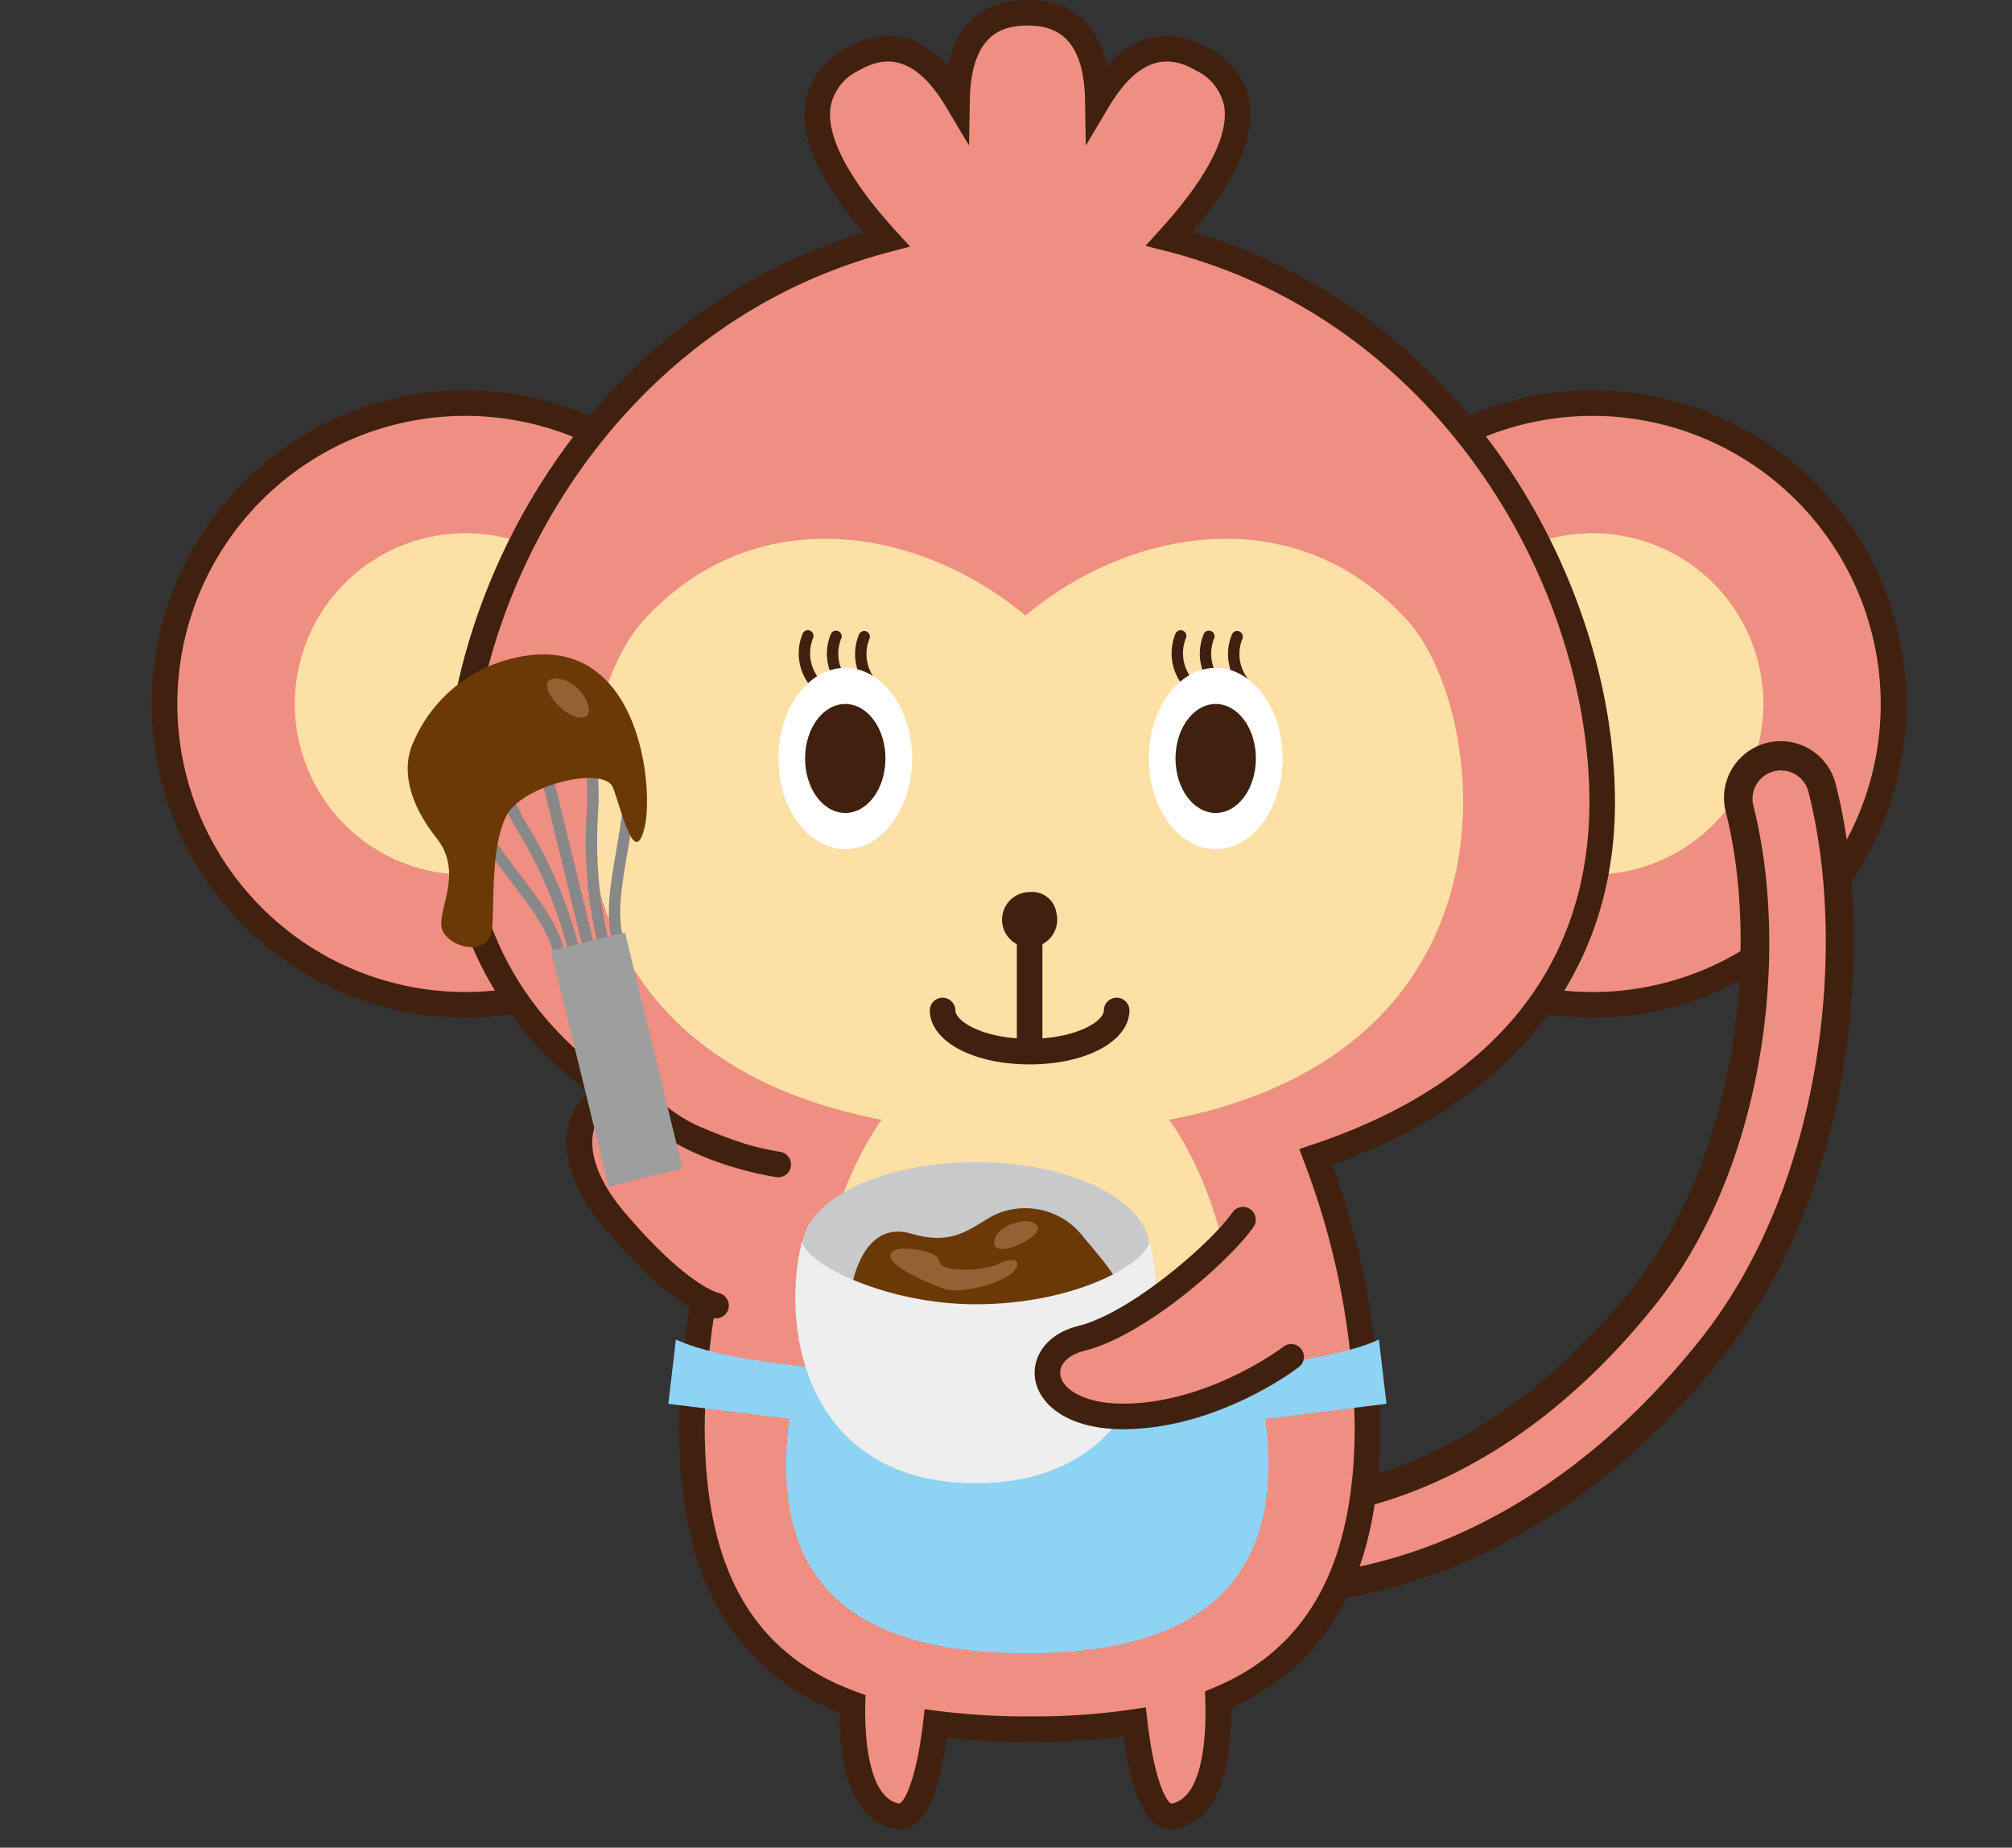
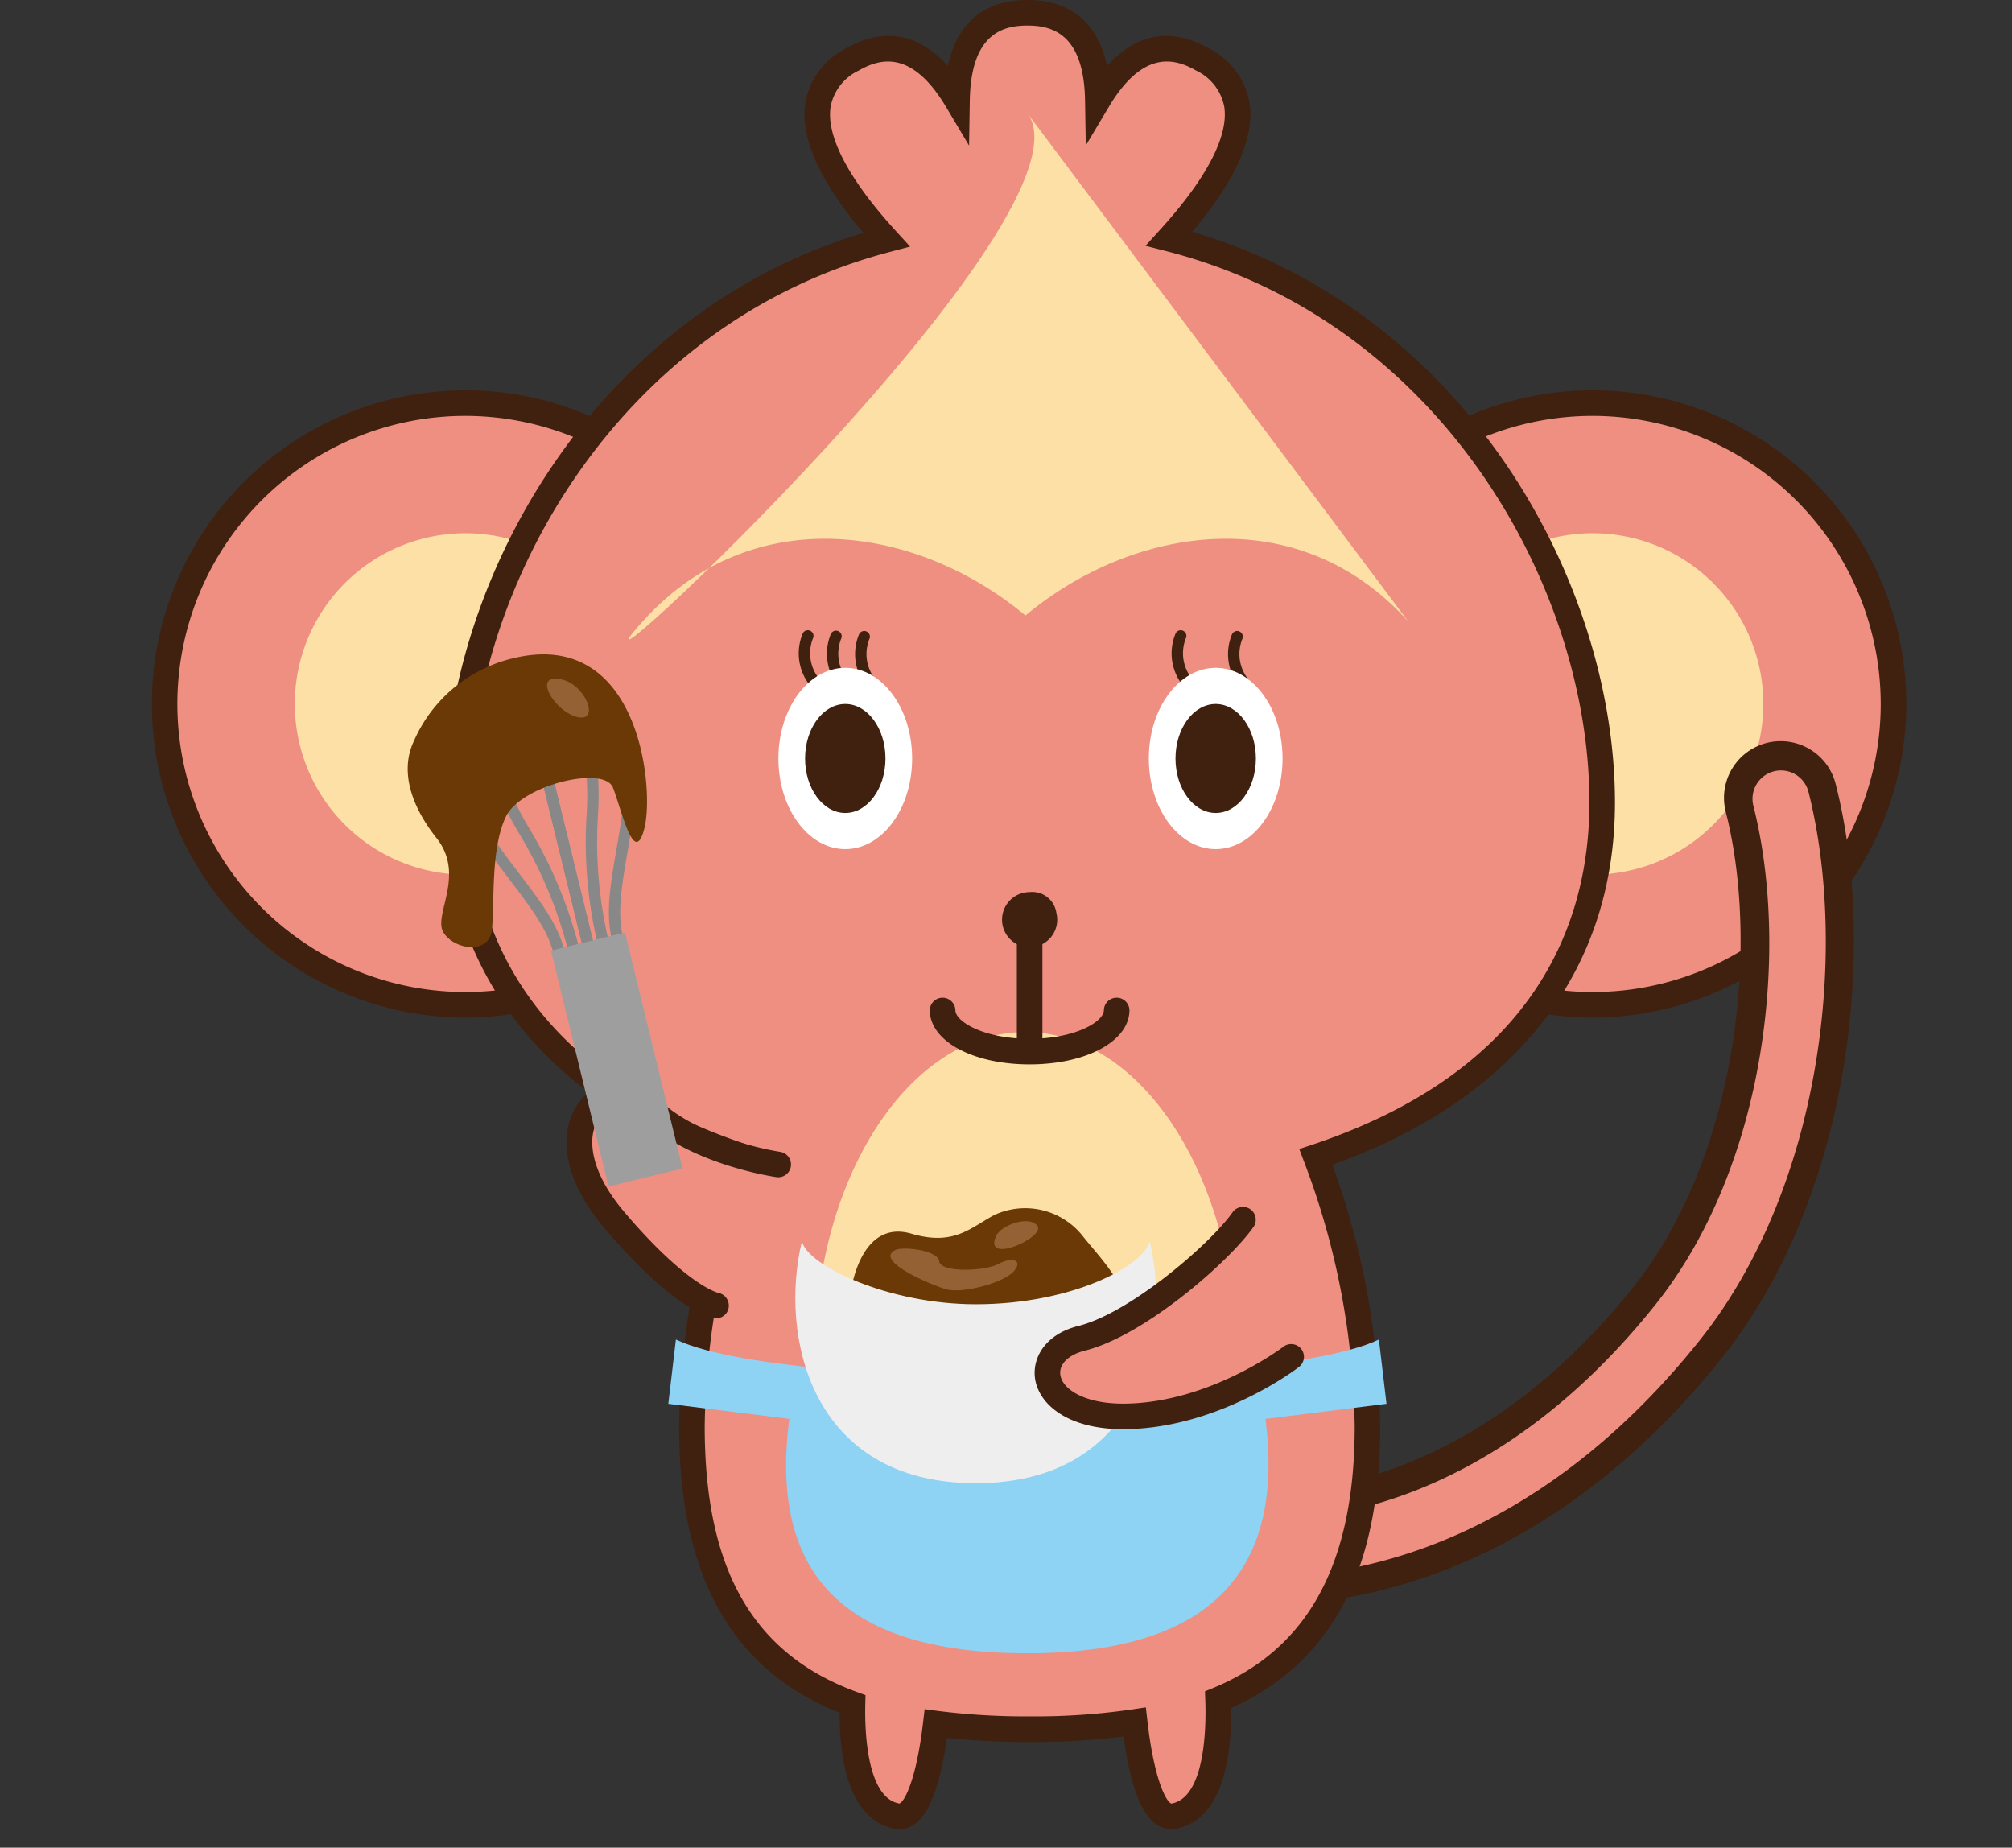
<svg xmlns="http://www.w3.org/2000/svg" width="159" height="146" viewBox="0 0 159 146">
  <rect x="0" y="0" width="159" height="146" fill="#333333" stroke="none" />
  <defs>
    <clipPath id="clip-path">
      <rect id="長方形_1490" data-name="長方形 1490" width="159" height="146" transform="translate(108 46)" fill="#fff" />
    </clipPath>
  </defs>
  <g id="ママ_ベンリー" data-name="ママ・ベンリー" transform="translate(-108 -46)" clip-path="url(#clip-path)">
    <g id="グループ_1286" data-name="グループ 1286" transform="translate(120 46)">
      <path id="パス_2692" data-name="パス 2692" d="M670.344,62.108A23.773,23.773,0,1,1,646.57,38.335a23.773,23.773,0,0,1,23.773,23.773" transform="translate(-532.709 -6.483)" fill="#ef8f81" />
      <path id="パス_2693" data-name="パス 2693" d="M646.454,86.775a24.784,24.784,0,1,1,24.784-24.784,24.812,24.812,0,0,1-24.784,24.784m0-47.547a22.763,22.763,0,1,0,22.763,22.763,22.788,22.788,0,0,0-22.763-22.763" transform="translate(-532.592 -6.366)" fill="#40210f" />
      <path id="パス_2694" data-name="パス 2694" d="M661.251,63.3a13.487,13.487,0,1,1-13.487-13.487A13.486,13.486,0,0,1,661.251,63.3" transform="translate(-533.903 -7.676)" fill="#fce0a5" />
      <path id="パス_2695" data-name="パス 2695" d="M620.256,136.373a19.1,19.1,0,0,1-2.315-.117,4.48,4.48,0,0,1,1.117-8.891c.694.077,15.766,1.512,29.806-16.07,8.314-10.412,9.978-27.1,7.324-37.516a4.48,4.48,0,1,1,8.682-2.213c3.27,12.823,1.227,32.509-9,45.321-14.116,17.676-29.787,19.486-35.61,19.486" transform="translate(-531.798 -9.586)" fill="#40210f" />
      <path id="パス_2696" data-name="パス 2696" d="M620.609,134.406a17.763,17.763,0,0,1-2.123-.107,2.246,2.246,0,0,1,.569-4.455c.711.088,16.894,1.789,31.814-16.894,8.86-11.095,10.6-28.251,7.743-39.462a2.246,2.246,0,0,1,4.352-1.11c3.134,12.289,1.19,31.133-8.585,43.375-13.529,16.942-28.34,18.654-33.771,18.654" transform="translate(-532.058 -9.846)" fill="#ef8f81" />
      <path id="パス_2697" data-name="パス 2697" d="M570.934,62.108A23.773,23.773,0,1,1,547.16,38.335a23.773,23.773,0,0,1,23.773,23.773" transform="translate(-522.376 -6.483)" fill="#ef8f81" />
      <path id="パス_2698" data-name="パス 2698" d="M547.042,86.775a24.784,24.784,0,1,1,24.784-24.784,24.812,24.812,0,0,1-24.784,24.784m0-47.547A22.763,22.763,0,1,0,569.8,61.991a22.789,22.789,0,0,0-22.763-22.763" transform="translate(-522.259 -6.366)" fill="#40210f" />
      <path id="パス_2699" data-name="パス 2699" d="M561.84,63.3a13.487,13.487,0,1,1-13.487-13.487A13.487,13.487,0,0,1,561.84,63.3" transform="translate(-523.569 -7.676)" fill="#fce0a5" />
      <path id="パス_2700" data-name="パス 2700" d="M639.672,66.32c0-18.351-12.882-39.106-34.212-44.551,4.711-5.185,7.995-11.075,2.636-14.156-3.542-2.038-6.245-.19-8.281,3.224-.065-3.97-1.48-6.921-5.564-6.921s-5.5,2.951-5.564,6.922c-2.036-3.415-4.738-5.263-8.281-3.225-5.383,3.095-2.043,9.027,2.7,14.228-21.161,5.556-33.93,26.209-33.93,44.478,0,14.3,9.106,23.488,22.629,28a61.508,61.508,0,0,0-4.072,21.3c0,12.91,5.076,19.149,12.691,21.93-.076,3.017.266,8.292,3.528,8.859,1.918.333,2.756-4.743,3.056-7.312a56.769,56.769,0,0,0,7.416.442,54.371,54.371,0,0,0,8.3-.568c.287,2.524,1.121,7.777,3.07,7.438,3.389-.59,3.626-6.26,3.518-9.2,7.122-2.938,11.807-9.185,11.807-21.59a61.512,61.512,0,0,0-4.073-21.3c13.523-4.513,22.629-13.706,22.629-28" transform="translate(-525.057 -2.905)" fill="#ef8f81" />
      <path id="パス_2701" data-name="パス 2701" d="M584.015,147.324a2.058,2.058,0,0,1-.353-.03c-2.838-.495-4.381-3.738-4.374-9.163-8.531-3.407-12.682-10.816-12.682-22.623a62.526,62.526,0,0,1,3.779-20.685C555.971,89.688,548.05,79.558,548.05,66.2c0-17.21,11.594-38.518,33.121-45.014-3.471-4.094-5.013-7.548-4.587-10.284a5.951,5.951,0,0,1,3.2-4.284c2.155-1.238,5.16-1.84,8.06,1.382.909-4.237,3.808-5.214,6.289-5.214s5.38.978,6.289,5.214c2.9-3.221,5.9-2.62,8.06-1.382a5.954,5.954,0,0,1,3.2,4.279c.426,2.717-1.092,6.146-4.517,10.206,21.709,6.391,33.4,27.768,33.4,45.1,0,13.354-7.921,23.486-22.334,28.62a62.537,62.537,0,0,1,3.778,20.685c0,11.4-3.858,18.688-11.789,22.248.085,5.652-1.456,9.03-4.373,9.538a2.069,2.069,0,0,1-1.615-.407c-1.154-.865-2-3.177-2.5-6.882a57.583,57.583,0,0,1-7.42.434,59.2,59.2,0,0,1-6.542-.33c-.512,3.649-1.349,5.927-2.492,6.78a2.089,2.089,0,0,1-1.259.435m19.473-9.624.119,1.046c.535,4.708,1.508,6.451,1.9,6.557,2.75-.48,2.746-6.373,2.679-8.168l-.026-.7.651-.268c7.523-3.1,11.181-9.862,11.181-20.657a60.679,60.679,0,0,0-4.008-20.944l-.373-.984,1-.332C634.739,87.195,638.545,75.2,638.545,66.2c0-16.982-11.724-38.025-33.453-43.572l-1.626-.416,1.128-1.244c3.7-4.065,5.456-7.44,5.092-9.759a3.989,3.989,0,0,0-2.212-2.84c-1.66-.955-4.187-1.7-6.909,2.866l-1.82,3.054-.058-3.554c-.087-5.314-2.641-5.928-4.554-5.928s-4.467.615-4.553,5.928l-.059,3.554-1.82-3.054c-2.722-4.566-5.249-3.821-6.909-2.866a3.986,3.986,0,0,0-2.211,2.844c-.364,2.333,1.419,5.731,5.156,9.828l1.126,1.233-1.616.425C561.7,28.36,550.072,49.337,550.072,66.2c0,9,3.805,20.992,21.938,27.044l1,.332-.373.983a60.727,60.727,0,0,0-4.007,20.945c0,11.316,3.821,17.984,12.027,20.981l.681.25-.018.725c-.043,1.721.024,7.375,2.692,7.838.379-.1,1.34-1.813,1.879-6.433l.119-1.02,1.018.134a55.078,55.078,0,0,0,7.283.434,53.078,53.078,0,0,0,8.141-.556Z" transform="translate(-524.94 -2.788)" fill="#40210f" />
-       <path id="パス_2702" data-name="パス 2702" d="M625.545,56.836c-8.7-9.678-21.758-7.554-30.254-.472-8.5-7.082-21.551-9.206-30.254.472C558.155,64.487,554.26,97.2,595.291,97.2s37.135-32.713,30.254-40.365" transform="translate(-526.255 -7.727)" fill="#fce0a5" />
+       <path id="パス_2702" data-name="パス 2702" d="M625.545,56.836c-8.7-9.678-21.758-7.554-30.254-.472-8.5-7.082-21.551-9.206-30.254.472s37.135-32.713,30.254-40.365" transform="translate(-526.255 -7.727)" fill="#fce0a5" />
      <path id="パス_2703" data-name="パス 2703" d="M614.033,119.556c0,14.226-7.461,21.72-16.663,21.72s-16.662-7.494-16.662-21.72S588.168,93.8,597.37,93.8s16.663,11.531,16.663,25.757" transform="translate(-528.334 -12.248)" fill="#fce0a5" />
      <path id="パス_2704" data-name="パス 2704" d="M580.9,63.286a.443.443,0,0,1-.256-.081,4.06,4.06,0,0,1-1.016-4.6.449.449,0,1,1,.795.418,3.206,3.206,0,0,0,.734,3.441.449.449,0,0,1-.256.817" transform="translate(-528.185 -8.565)" fill="#40210f" />
      <path id="パス_2705" data-name="パス 2705" d="M583.386,63.319a.443.443,0,0,1-.256-.081,4.058,4.058,0,0,1-1.016-4.595.449.449,0,0,1,.795.418,3.2,3.2,0,0,0,.734,3.44.449.449,0,0,1-.256.817" transform="translate(-528.444 -8.569)" fill="#40210f" />
      <path id="パス_2706" data-name="パス 2706" d="M585.873,63.353a.442.442,0,0,1-.256-.081,4.06,4.06,0,0,1-1.016-4.6.449.449,0,1,1,.795.418,3.206,3.206,0,0,0,.734,3.441.449.449,0,0,1-.256.817" transform="translate(-528.703 -8.572)" fill="#40210f" />
      <path id="パス_2707" data-name="パス 2707" d="M613.786,63.286a.443.443,0,0,1-.256-.081,4.06,4.06,0,0,1-1.016-4.6.449.449,0,1,1,.795.418,3.206,3.206,0,0,0,.734,3.441.449.449,0,0,1-.256.817" transform="translate(-531.604 -8.565)" fill="#40210f" />
-       <path id="パス_2708" data-name="パス 2708" d="M616.274,63.319a.443.443,0,0,1-.256-.081A4.058,4.058,0,0,1,615,58.643a.449.449,0,0,1,.795.418,3.2,3.2,0,0,0,.734,3.44.449.449,0,0,1-.256.817" transform="translate(-531.863 -8.569)" fill="#40210f" />
      <path id="パス_2709" data-name="パス 2709" d="M618.762,63.353a.442.442,0,0,1-.256-.081,4.06,4.06,0,0,1-1.016-4.6.449.449,0,0,1,.795.418,3.206,3.206,0,0,0,.734,3.441.449.449,0,0,1-.256.817" transform="translate(-532.121 -8.572)" fill="#40210f" />
      <path id="パス_2710" data-name="パス 2710" d="M588.086,68.843c0,3.956-2.365,7.163-5.284,7.163s-5.285-3.207-5.285-7.163,2.366-7.163,5.285-7.163,5.284,3.207,5.284,7.163" transform="translate(-528.003 -8.909)" fill="#fff" />
      <path id="パス_2711" data-name="パス 2711" d="M586.222,69.175c0,2.378-1.422,4.306-3.177,4.306s-3.176-1.927-3.176-4.306,1.422-4.306,3.176-4.306,3.177,1.927,3.177,4.306" transform="translate(-528.247 -9.241)" fill="#40210f" />
      <path id="パス_2712" data-name="パス 2712" d="M620.754,68.843c0,3.956-2.365,7.163-5.284,7.163s-5.285-3.207-5.285-7.163,2.366-7.163,5.285-7.163,5.284,3.207,5.284,7.163" transform="translate(-531.398 -8.909)" fill="#fff" />
      <path id="パス_2713" data-name="パス 2713" d="M618.891,69.175c0,2.378-1.422,4.306-3.177,4.306s-3.176-1.927-3.176-4.306,1.422-4.306,3.176-4.306,3.177,1.927,3.177,4.306" transform="translate(-531.643 -9.241)" fill="#40210f" />
      <path id="パス_2714" data-name="パス 2714" d="M599.557,94.574a1.011,1.011,0,0,1-1.011-1.011V83.177a1.011,1.011,0,1,1,2.021,0V93.563a1.011,1.011,0,0,1-1.011,1.011" transform="translate(-530.189 -11.039)" fill="#40210f" />
      <path id="パス_2715" data-name="パス 2715" d="M598.759,96.036c-4.5,0-7.89-1.845-7.89-4.289a1.011,1.011,0,0,1,2.021,0c0,.925,2.286,2.268,5.868,2.268s5.868-1.343,5.868-2.268a1.011,1.011,0,0,1,2.021,0c0,2.444-3.392,4.289-7.89,4.289" transform="translate(-529.391 -11.93)" fill="#40210f" />
      <path id="パス_2716" data-name="パス 2716" d="M601.541,83.1a2.18,2.18,0,1,1-2.113-1.642,1.923,1.923,0,0,1,2.113,1.642" transform="translate(-530.061 -10.966)" fill="#40210f" />
      <path id="パス_2717" data-name="パス 2717" d="M575.726,104.837s-6.8-.951-10.4-4.62c-3.045-3.1-8.793,1.694-2.612,8.989,5.433,6.411,8.065,6.771,8.065,6.771" transform="translate(-526.178 -12.815)" fill="#ef8f81" />
      <path id="パス_2718" data-name="パス 2718" d="M570.663,116.869a1.008,1.008,0,0,1-.136-.01c-.309-.042-3.176-.6-8.7-7.118-3.919-4.626-3.547-8.636-1.441-10.557a3.891,3.891,0,0,1,5.544.208c3.309,3.375,9.754,4.317,9.818,4.327a1.011,1.011,0,0,1-.281,2c-.291-.041-7.184-1.044-10.979-4.914a1.881,1.881,0,0,0-2.739-.129c-1.346,1.227-1.412,4.177,1.62,7.758,4.962,5.858,7.44,6.422,7.464,6.427a1.026,1.026,0,0,1,.81,1.163,1,1,0,0,1-.98.843" transform="translate(-526.06 -12.697)" fill="#40210f" />
      <path id="パス_2719" data-name="パス 2719" d="M624.563,125.993l-.6-5.078c-5.077,2.39-19.713,2.987-27.777,2.987s-22.7-.6-27.778-2.987l-.6,5.078,9.558,1.194c-1.494,11.649,3.584,18.519,18.817,18.519,14.934,0,20.31-6.87,18.816-18.519Z" transform="translate(-526.994 -15.067)" fill="#8ed2f4" />
      <path id="パス_2720" data-name="パス 2720" d="M558.418,84.864a34.05,34.05,0,0,0-4.012-9.84,24.468,24.468,0,0,1-1.408-2.7,8.114,8.114,0,0,1-.213-6.386,3.369,3.369,0,0,1,2.252-1.82l.436-.106,5,20.455-.874.213-4.779-19.547a2.5,2.5,0,0,0-1.237,1.209,7.309,7.309,0,0,0,.242,5.636,23.761,23.761,0,0,0,1.359,2.6,34.9,34.9,0,0,1,4.1,10.073Z" transform="translate(-525.374 -9.152)" fill="#888" />
      <path id="パス_2721" data-name="パス 2721" d="M556.883,84.931c-.336-2.038-1.865-4.041-3.484-6.162-2.345-3.072-4.77-6.248-4.16-10.149.595-3.807,5.324-4.476,5.526-4.5l.118.892c-.043,0-4.266.608-4.757,3.75-.55,3.522,1.757,6.544,3.988,9.467,1.689,2.211,3.284,4.3,3.655,6.561Z" transform="translate(-525.053 -9.163)" fill="#888" />
      <path id="パス_2722" data-name="パス 2722" d="M559.878,84.678l-5-20.456.435-.107a3.375,3.375,0,0,1,2.838.576,8.1,8.1,0,0,1,2.756,5.764,24.147,24.147,0,0,1,0,3.047,34.027,34.027,0,0,0,.983,10.581l-.873.213a34.86,34.86,0,0,1-1.006-10.83,24.126,24.126,0,0,0,0-2.936,7.3,7.3,0,0,0-2.385-5.11,2.437,2.437,0,0,0-1.654-.5l4.779,19.547Z" transform="translate(-525.649 -9.152)" fill="#888" />
      <path id="パス_2723" data-name="パス 2723" d="M562.182,83.812c-.712-2.176-.262-4.764.216-7.507.631-3.622,1.283-7.367-.831-10.239-1.886-2.559-5.909-1.148-5.951-1.132l-.306-.844c.189-.072,4.694-1.66,6.979,1.445,2.34,3.178,1.656,7.117.993,10.925-.458,2.628-.891,5.109-.247,7.073Z" transform="translate(-525.695 -9.111)" fill="#888" />
      <rect id="長方形_1402" data-name="長方形 1402" width="6.022" height="19.199" transform="matrix(0.971, -0.237, 0.237, 0.971, 31.542, 75.114)" fill="#9e9e9f" />
      <path id="パス_2724" data-name="パス 2724" d="M553.278,60.773a11.412,11.412,0,0,0-7.965,6.571c-1,2.091-.492,4.778,1.792,7.667s-.2,5.973.5,7.367,3.684,1.991,3.883-.2-.1-6.372,1.095-8.861,7.766-4.082,8.463-2.29,1.692,6.372,2.488,3.186-.4-15.731-10.255-13.441" transform="translate(-524.605 -8.786)" fill="#6a3906" />
      <path id="パス_2725" data-name="パス 2725" d="M558.238,62.688c1.92.4,3.086,3.385,1.294,2.987s-3.684-3.485-1.294-2.987" transform="translate(-525.882 -9.009)" fill="#946134" />
-       <path id="パス_2726" data-name="パス 2726" d="M607.069,112.131c0,3.789-6.151,6.859-13.739,6.859s-13.739-3.071-13.739-6.859,6.151-6.859,13.739-6.859,13.739,3.071,13.739,6.859" transform="translate(-528.218 -13.441)" fill="#c8c9ca" />
      <path id="パス_2727" data-name="パス 2727" d="M583.7,117.321c.228-3.234,1.593-6.97,4.977-5.974s4.68-.5,6.572-1.493a5.8,5.8,0,0,1,6.97,1.693c1.892,2.389,6.571,6.77.7,9.956s-19.813,4.28-19.215-4.182" transform="translate(-528.643 -13.861)" fill="#6a3906" />
      <path id="パス_2728" data-name="パス 2728" d="M607.009,112.249c-.4,1.892-6.073,4.978-13.739,4.978-6.97,0-13.341-3.087-13.739-4.978-1.792,7.367.6,19.116,13.739,19.116s15.531-11.748,13.739-19.116" transform="translate(-528.157 -14.166)" fill="#eeeeef" />
      <path id="パス_2729" data-name="パス 2729" d="M596.686,111.667c.393-.9,2.688-1.693,3.286-.8s-4.281,3.087-3.286.8" transform="translate(-529.981 -13.981)" fill="#946134" />
      <path id="パス_2730" data-name="パス 2730" d="M587.77,113.014c-1.664.832,2.688,2.688,3.982,3.086s4.58-.5,5.376-1.393-.1-1.194-1.194-.6-4.58.7-4.679-.2-2.887-1.194-3.485-.9" transform="translate(-529.029 -14.234)" fill="#946134" />
      <path id="パス_2731" data-name="パス 2731" d="M616.687,110.36c-1.892,2.688-8.363,8.263-12.744,9.358s-3.584,6.272,3.485,6.173,13.042-4.679,13.042-4.679" transform="translate(-530.469 -13.969)" fill="#ef8f81" />
      <path id="パス_2732" data-name="パス 2732" d="M607.114,126.786c-4.451,0-6.709-2.017-6.973-4.045-.205-1.572.779-3.454,3.441-4.119,4.108-1.028,10.432-6.5,12.162-8.96a1.01,1.01,0,1,1,1.652,1.162c-1.884,2.677-8.538,8.56-13.325,9.757-1.279.321-2.035,1.065-1.927,1.9.152,1.168,1.986,2.335,5.152,2.283,6.657-.093,12.384-4.427,12.442-4.47a1.01,1.01,0,1,1,1.23,1.6c-.255.2-6.324,4.786-13.644,4.889h-.21" transform="translate(-530.352 -13.852)" fill="#40210f" />
    </g>
  </g>
</svg>